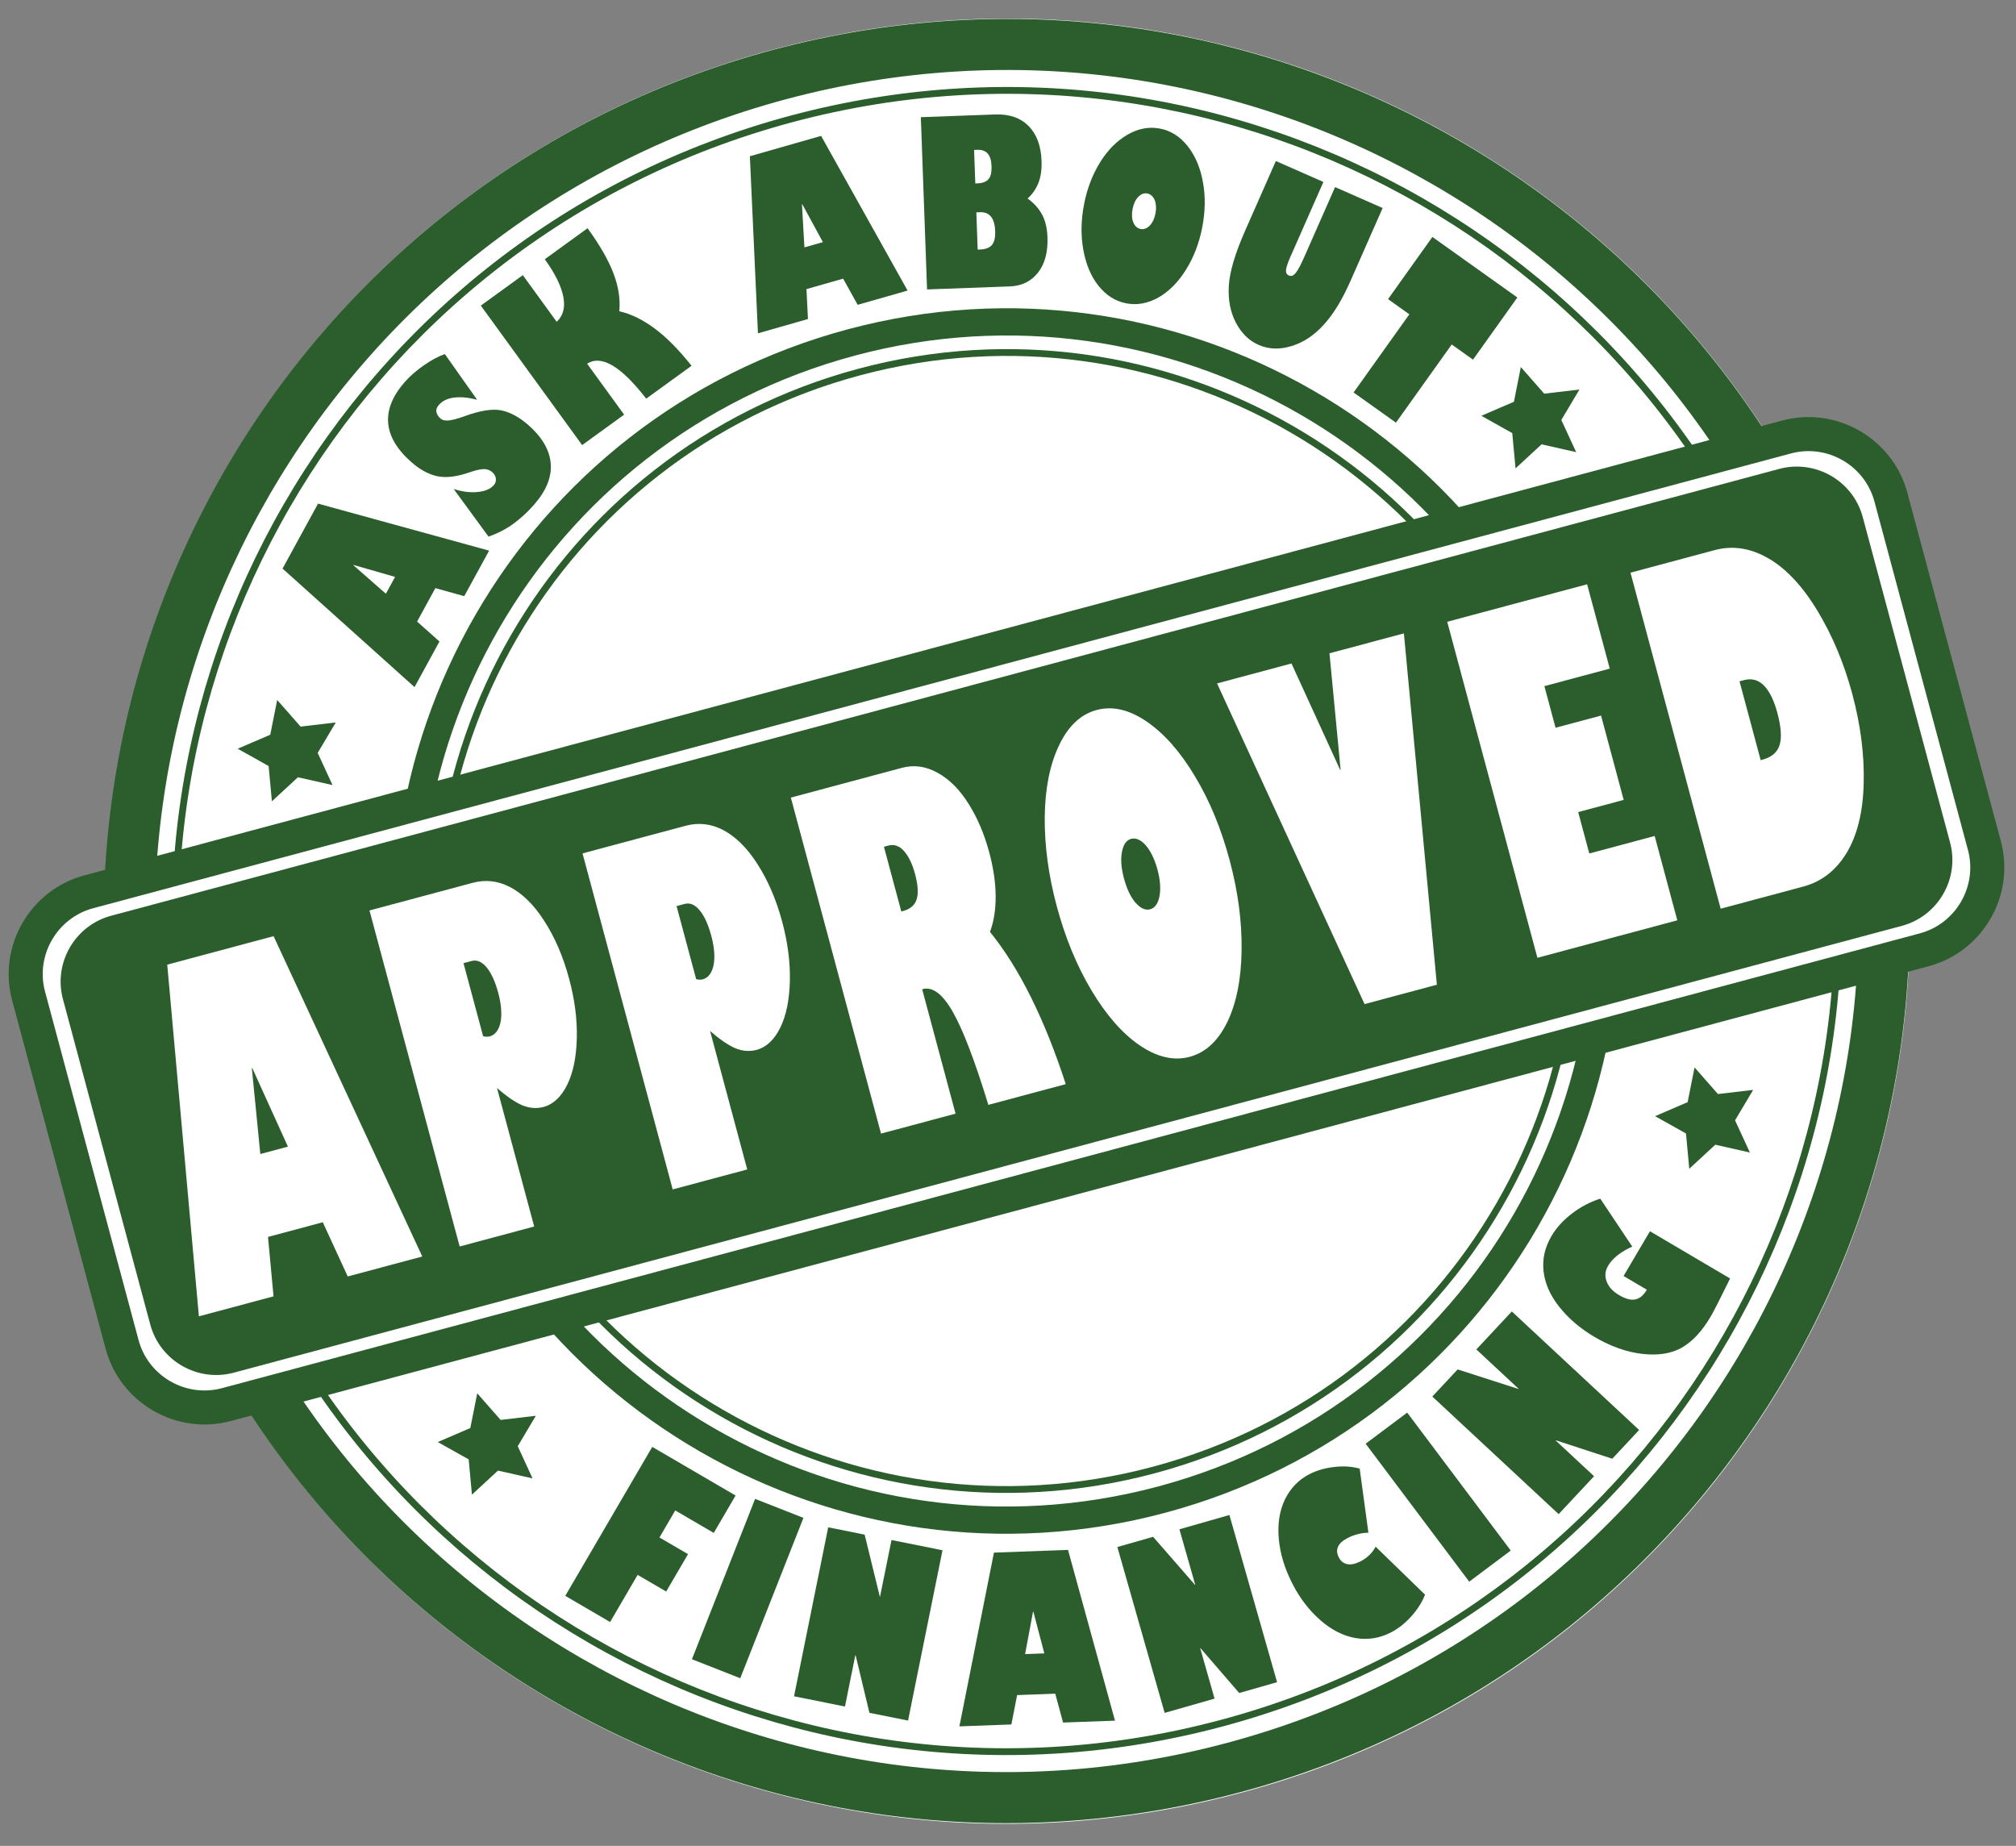
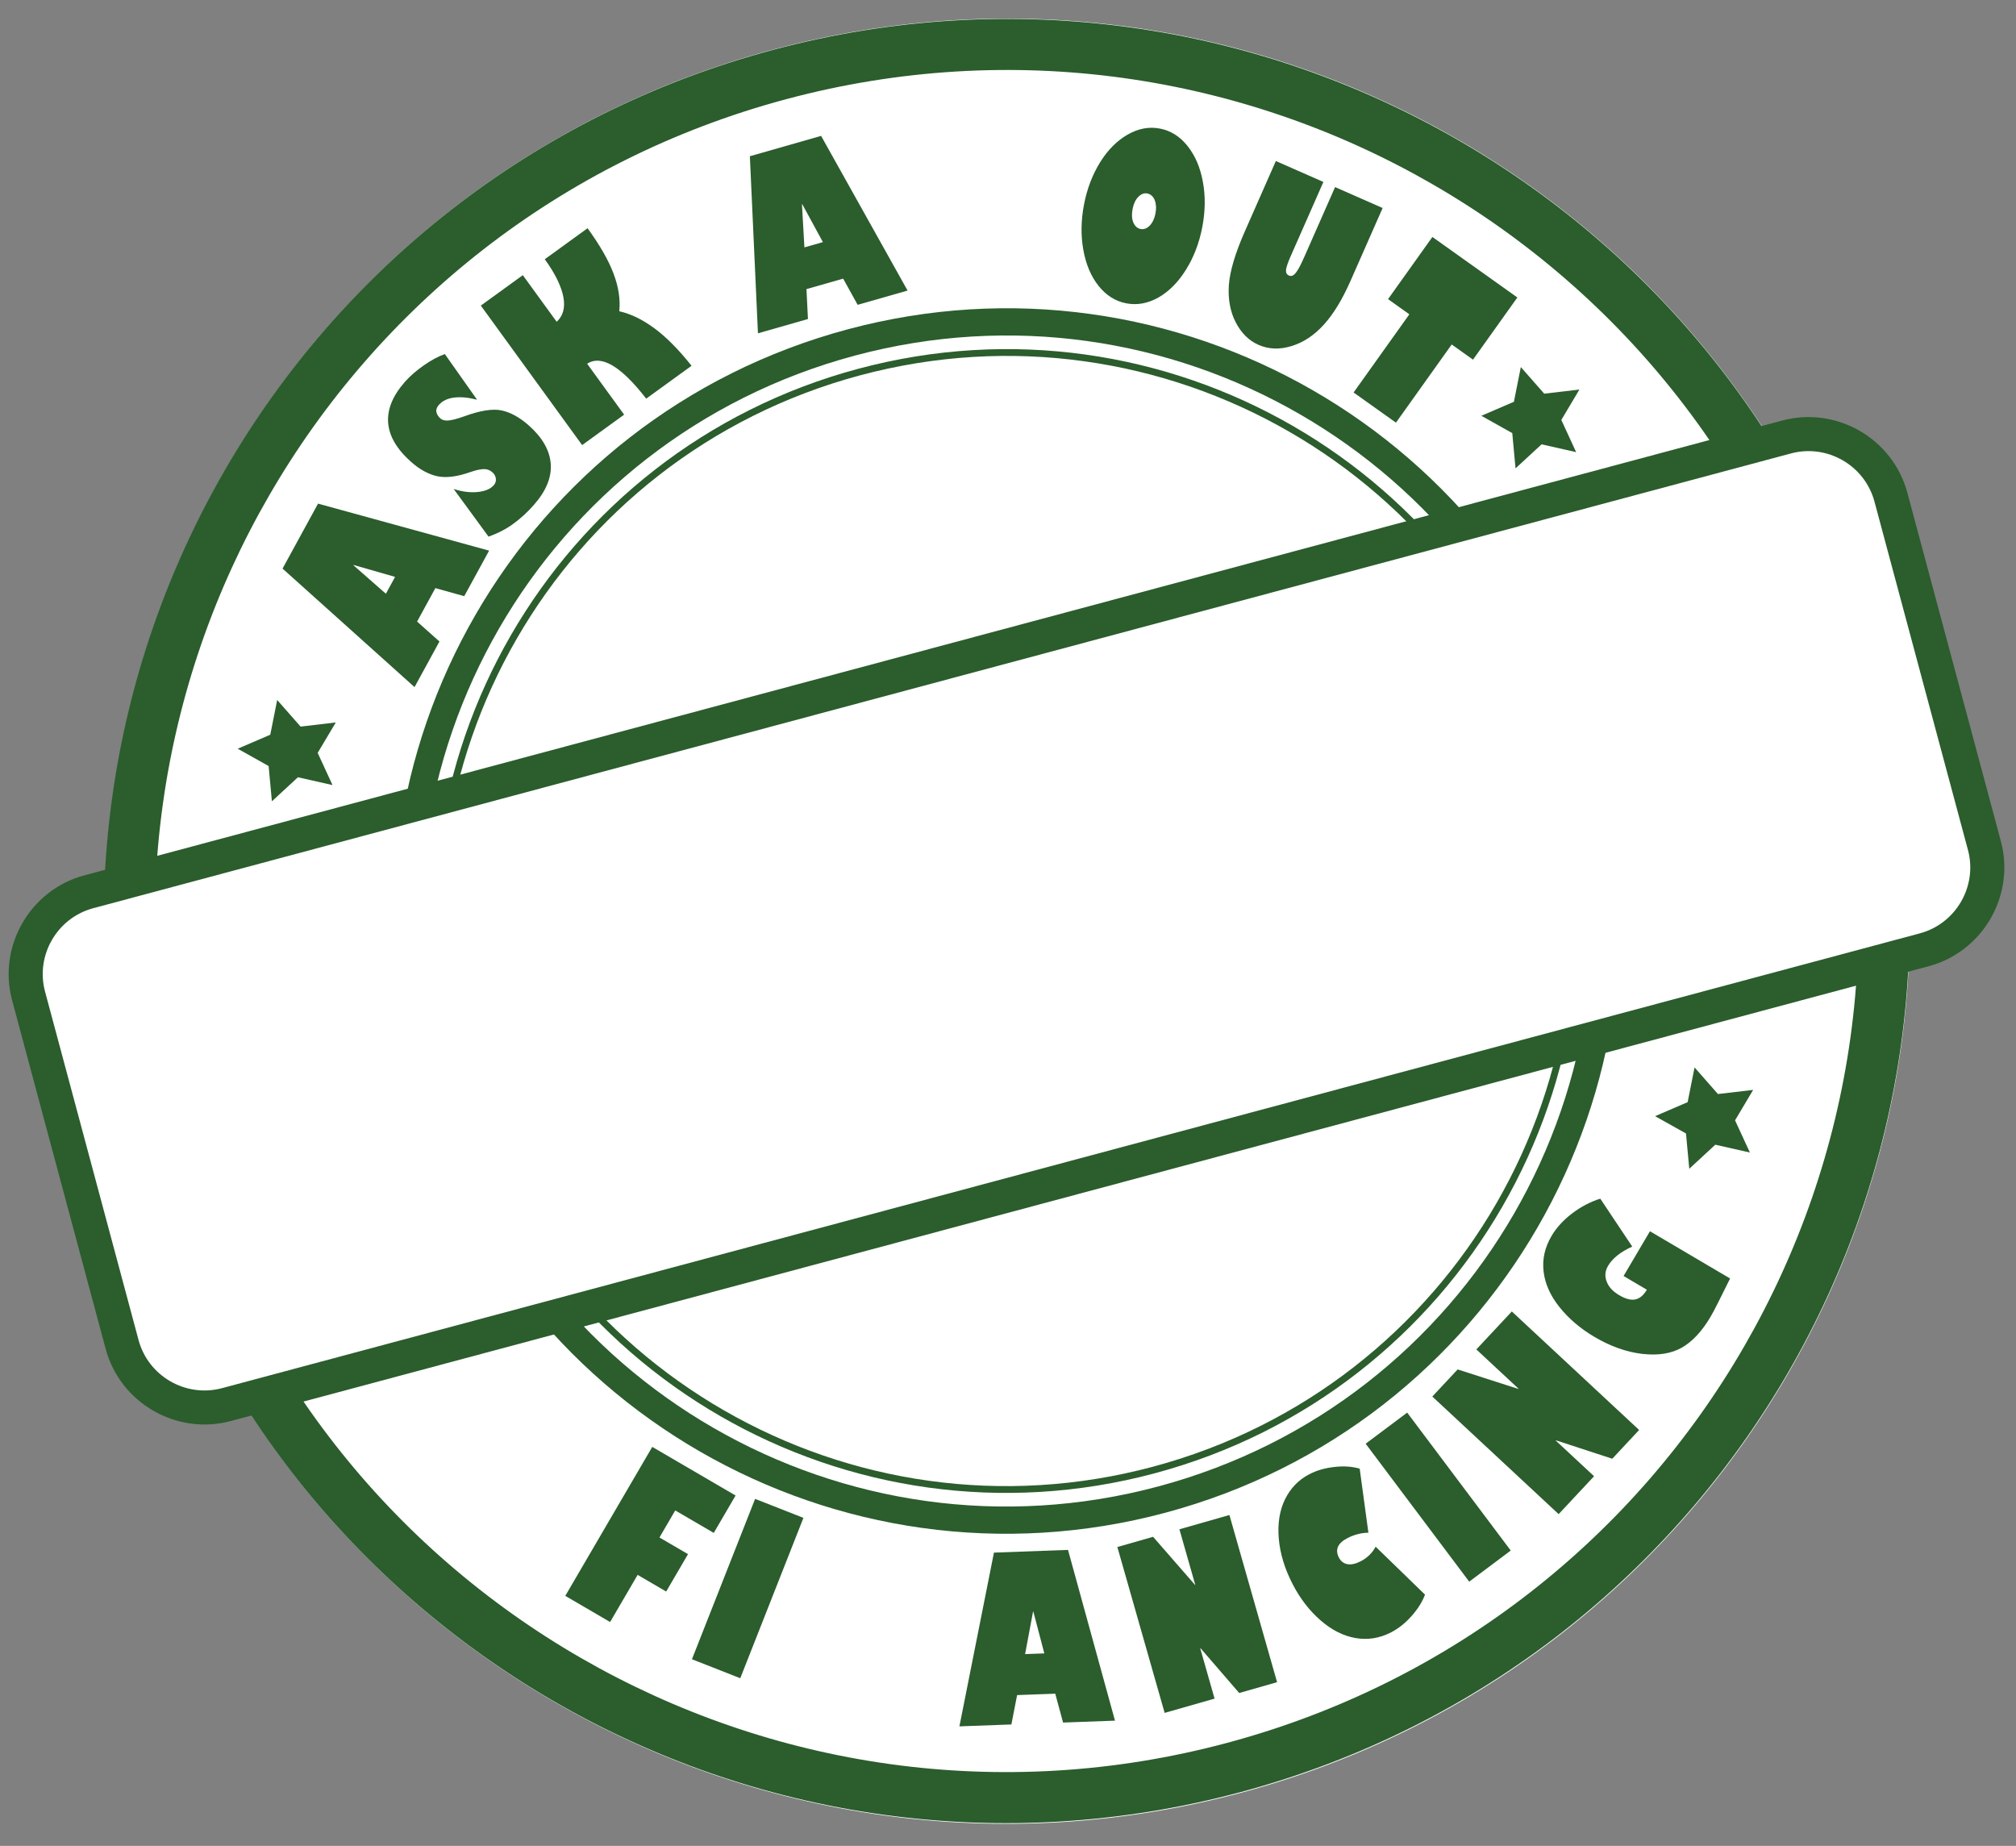
<svg xmlns="http://www.w3.org/2000/svg" xmlns:ns1="http://www.serif.com/" width="100%" height="100%" viewBox="0 0 296 271" version="1.1" xml:space="preserve" style="fill-rule:evenodd;clip-rule:evenodd;stroke-linejoin:round;stroke-miterlimit:1.414;">
  <rect x="0" y="0" width="296" height="271" fill="#808080" stroke="none" />
  <desc>Financing For Solar Energy</desc>
  <g id="Artboard1" transform="matrix(0.921,0,0,0.901,-172.585,-175.991)">
    <rect x="187.365" y="195.235" width="320.791" height="299.562" style="fill:none;" />
    <g transform="matrix(1.049,-0.287,0.281,1.072,486.916,307.406)">
      <g id="Background">
        <path d="M0,0C0,73.178 -59.322,132.5 -132.5,132.5C-205.678,132.5 -265,73.178 -265,0C-265,-73.178 -205.678,-132.5 -132.5,-132.5C-59.322,-132.5 0,-73.178 0,0" style="fill:white;fill-rule:nonzero;" />
      </g>
    </g>
    <g id="Circles" transform="matrix(1.086,0,0,1.109,-43.121,-53.843)">
      <g transform="matrix(0.966,-0.259,0.259,0.966,327.648,239.259)">
        <path d="M0,250C-69.036,250 -125,194.036 -125,125C-125,55.964 -69.036,0 0,0C69.036,0 125,55.964 125,125C125,194.036 69.036,250 0,250M0,-7.5C-73.178,-7.5 -132.5,51.822 -132.5,125C-132.5,198.178 -73.178,257.5 0,257.5C73.178,257.5 132.5,198.178 132.5,125C132.5,51.822 73.178,-7.5 0,-7.5" style="fill:rgb(43,93,45);fill-rule:nonzero;" />
      </g>
      <g transform="matrix(0.966,-0.259,0.259,0.966,328.553,242.64)">
-         <path d="M0,243C-67.103,243 -121.5,188.603 -121.5,121.5C-121.5,54.397 -67.103,0 0,0C67.103,0 121.5,54.397 121.5,121.5C121.5,188.603 67.103,243 0,243M0,-1C-67.655,-1 -122.5,53.845 -122.5,121.5C-122.5,189.155 -67.655,244 0,244C67.655,244 122.5,189.155 122.5,121.5C122.5,53.845 67.655,-1 0,-1" style="fill:rgb(43,93,45);fill-rule:nonzero;" />
-       </g>
+         </g>
      <g transform="matrix(0.966,-0.259,0.259,0.966,338.518,279.828)">
        <path d="M0,166C-45.839,166 -83,128.84 -83,83C-83,37.16 -45.839,0 0,0C45.84,0 83,37.16 83,83C83,128.84 45.84,166 0,166M0,-1C-46.392,-1 -84,36.605 -84,83C-84,129.395 -46.392,167 0,167C46.392,167 84,129.395 84,83C84,36.605 46.392,-1 0,-1" style="fill:rgb(43,93,45);fill-rule:nonzero;" />
      </g>
      <g transform="matrix(0.966,-0.259,0.259,0.966,337.742,276.93)">
        <path d="M0,172C-47.497,172 -86,133.497 -86,86C-86,38.503 -47.497,0 0,0C47.497,0 86,38.503 86,86C86,133.497 47.497,172 0,172M0,-4C-49.706,-4 -90,36.295 -90,86C-90,135.705 -49.706,176 0,176C49.705,176 90,135.705 90,86C90,36.295 49.705,-4 0,-4" style="fill:rgb(43,93,45);fill-rule:nonzero;" />
      </g>
    </g>
    <g id="APPROVED" transform="matrix(1.086,0,0,1.109,-43.121,-53.843)">
      <g transform="matrix(0.966,-0.259,0.259,0.966,227.765,422.867)">
        <path d="M0,-53C0,-61.25 6.75,-68 15,-68L273,-68C281.25,-68 288,-61.25 288,-53L288,0C288,8.25 281.25,15 273,15L15,15C6.75,15 0,8.25 0,0L0,-53Z" style="fill:rgb(43,93,45);fill-rule:nonzero;" />
      </g>
      <g transform="matrix(0.966,-0.259,0.259,0.966,232.595,421.573)">
        <path d="M0,-53C0,-58.5 4.5,-63 10,-63L268,-63C273.5,-63 278,-58.5 278,-53L278,0C278,5.5 273.5,10 268,10L10,10C4.5,10 0,5.5 0,0L0,-53Z" style="fill:white;fill-rule:nonzero;" />
      </g>
      <g transform="matrix(0.966,-0.259,0.259,0.966,234.315,419.3)">
-         <path d="M0,-49.5C0,-55 4.5,-59.5 10,-59.5L263.5,-59.5C269,-59.5 273.5,-55 273.5,-49.5L273.5,0C273.5,5.5 269,10 263.5,10L10,10C4.5,10 0,5.5 0,0L0,-49.5Z" style="fill:rgb(43,93,45);fill-rule:nonzero;" />
-       </g>
+         </g>
      <g transform="matrix(0.966,-0.259,0.259,0.966,-80.908,105.442)">
        <g transform="matrix(0.501,0,0,1,114.971,0)">
          <path d="M280.341,334.308L298.092,385.418L275.485,385.418L272.537,376.777L255.925,376.777L252.977,385.418L230.336,385.418L248.087,334.308L280.341,334.308ZM260.044,364.719L268.418,364.719L264.298,352.226L264.164,352.226L260.044,364.719Z" style="fill:white;fill-rule:nonzero;" />
        </g>
        <g transform="matrix(0.501,0,0,1,133.477,0)">
          <path d="M323.803,351.59C323.803,354.738 323.032,357.63 321.492,360.265C319.929,362.944 317.852,365.032 315.262,366.528C312.627,368.046 309.803,368.805 306.788,368.805C304.756,368.805 302.836,368.471 301.027,367.801C299.196,367.086 297.22,365.936 295.099,364.351L295.099,385.418L272.491,385.418L272.491,334.308L303.841,334.308C305.694,334.308 307.469,334.47 309.166,334.793C310.863,335.117 312.454,335.614 313.939,336.284C315.424,336.954 316.775,337.797 317.992,338.812C319.209,339.828 320.252,341.017 321.123,342.379C322.91,345.148 323.803,348.218 323.803,351.59ZM295.099,356.48C295.769,356.659 296.394,356.748 296.975,356.748C297.801,356.748 298.566,356.608 299.269,356.329C299.972,356.05 300.575,355.659 301.078,355.157C301.58,354.655 301.971,354.041 302.25,353.315C302.529,352.589 302.669,351.791 302.669,350.92C302.669,349.179 302.216,347.817 301.312,346.834C300.408,345.852 299.152,345.36 297.544,345.36L295.099,345.36L295.099,356.48Z" style="fill:white;fill-rule:nonzero;" />
        </g>
        <g transform="matrix(0.501,0,0,1,149.637,0)">
          <path d="M356.168,351.59C356.168,354.738 355.398,357.63 353.857,360.265C352.294,362.944 350.217,365.032 347.627,366.528C344.993,368.046 342.168,368.805 339.154,368.805C337.122,368.805 335.201,368.471 333.393,367.801C331.562,367.086 329.586,365.936 327.465,364.351L327.465,385.418L304.857,385.418L304.857,334.308L336.206,334.308C338.059,334.308 339.835,334.47 341.532,334.793C343.229,335.117 344.819,335.614 346.304,336.284C347.789,336.954 349.14,337.797 350.357,338.812C351.574,339.828 352.618,341.017 353.489,342.379C355.275,345.148 356.168,348.218 356.168,351.59ZM327.465,356.48C328.134,356.659 328.76,356.748 329.34,356.748C330.166,356.748 330.931,356.608 331.634,356.329C332.338,356.05 332.941,355.659 333.443,355.157C333.945,354.655 334.336,354.041 334.615,353.315C334.894,352.589 335.034,351.791 335.034,350.92C335.034,349.179 334.582,347.817 333.677,346.834C332.773,345.852 331.517,345.36 329.91,345.36L327.465,345.36L327.465,356.48Z" style="fill:white;fill-rule:nonzero;" />
        </g>
        <g transform="matrix(0.501,0,0,1,165.472,0)">
          <path d="M370.165,334.308C373.804,334.308 377.042,335 379.878,336.384C382.713,337.746 384.846,339.611 386.275,341.978C387.704,344.3 388.418,346.845 388.418,349.614C388.418,351.981 387.922,354.124 386.928,356.045C385.934,357.965 384.489,359.595 382.591,360.935C385.382,364.083 387.598,367.706 389.239,371.803C390.88,375.9 391.957,380.439 392.471,385.418L368.992,385.418C368.524,378.675 367.53,373.841 366.012,370.916C364.493,367.968 362.216,366.494 359.179,366.494L359.045,366.494L359.045,385.418L336.437,385.418L336.437,334.308L370.165,334.308ZM359.045,354.671L359.581,354.671C361.747,354.671 363.321,354.292 364.303,353.533C365.286,352.773 365.777,351.557 365.777,349.882C365.777,348.341 365.319,347.113 364.404,346.198C363.488,345.282 362.149,344.824 360.385,344.824L359.045,344.824L359.045,354.671Z" style="fill:white;fill-rule:nonzero;" />
        </g>
        <g transform="matrix(0.501,0,0,1,182.711,0)">
          <path d="M390.157,358.456C390.157,360.064 390.638,361.359 391.598,362.341C392.58,363.324 393.786,363.815 395.215,363.815C396.644,363.815 397.85,363.324 398.832,362.341C399.815,361.314 400.306,360.019 400.306,358.456C400.306,357.675 400.177,356.955 399.921,356.296C399.664,355.637 399.312,355.073 398.866,354.604C398.419,354.136 397.878,353.767 397.241,353.499C396.605,353.231 395.918,353.097 395.181,353.097C393.752,353.097 392.558,353.6 391.598,354.604C390.638,355.587 390.157,356.871 390.157,358.456ZM395.215,333.504C400.038,333.504 404.47,334.687 408.512,337.054C412.553,339.421 415.713,342.614 417.99,346.633C420.29,350.63 421.44,355.029 421.44,359.829C421.44,364.608 420.29,369.029 417.99,373.093C415.713,377.156 412.553,380.372 408.512,382.739C404.448,385.083 400.016,386.255 395.215,386.255C390.414,386.255 385.993,385.083 381.952,382.739C377.955,380.416 374.795,377.212 372.473,373.126C370.173,369.062 369.023,364.63 369.023,359.829C369.023,355.14 370.151,350.764 372.406,346.7C374.661,342.681 377.821,339.477 381.885,337.088C385.949,334.698 390.392,333.504 395.215,333.504Z" style="fill:white;fill-rule:nonzero;" />
        </g>
        <g transform="matrix(0.501,0,0,1,198.906,0)">
          <path d="M421.555,334.308L427.249,351.255L427.383,351.255L433.076,334.308L455.651,334.308L438.301,385.418L416.363,385.418L398.98,334.308L421.555,334.308Z" style="fill:white;fill-rule:nonzero;" />
        </g>
        <g transform="matrix(0.501,0,0,1,215.259,0)">
          <path d="M478.588,334.308L478.588,347.135L458.76,347.135L458.76,353.466L472.56,353.466L472.56,366.293L458.76,366.293L458.76,372.59L478.588,372.59L478.588,385.418L436.153,385.418L436.153,334.308L478.588,334.308Z" style="fill:white;fill-rule:nonzero;" />
        </g>
        <g transform="matrix(0.501,0,0,1,229.142,0)">
          <path d="M489.582,334.308C495.03,334.308 499.887,335.379 504.151,337.523C508.416,339.667 511.721,342.781 514.065,346.868C516.41,350.931 517.582,355.297 517.582,359.963C517.582,364.719 516.376,369.118 513.965,373.16C511.598,377.156 508.237,380.204 503.883,382.303C499.552,384.38 494.617,385.418 489.079,385.418L464.027,385.418L464.027,334.308L489.582,334.308ZM486.634,365.858L487.237,365.858C489.961,365.858 491.926,365.384 493.132,364.435C494.338,363.486 494.941,361.928 494.941,359.762C494.941,357.864 494.366,356.407 493.216,355.392C492.066,354.376 490.308,353.868 487.941,353.868L486.634,353.868L486.634,365.858Z" style="fill:white;fill-rule:nonzero;" />
        </g>
      </g>
    </g>
    <g id="ASK-ABOUT" ns1:id="ASK ABOUT" transform="matrix(1.086,0,0,1.109,-43.121,-53.843)">
      <g transform="matrix(0.326,-0.597,0.878,0.48,-84.5,112.014)">
        <path d="M1.412,390.642L10.211,415.976L-0.995,415.976L-2.456,411.693L-10.69,411.693L-12.151,415.976L-23.374,415.976L-14.575,390.642L1.412,390.642ZM-8.648,405.717L-4.498,405.717L-6.54,399.524L-6.606,399.524L-8.648,405.717Z" style="fill:rgb(43,93,45);fill-rule:nonzero;" />
      </g>
      <g transform="matrix(0.45,-0.51,0.75,0.662,-61.284,83.216)">
        <path d="M106.235,380.256C107.098,380.256 107.972,380.298 108.858,380.381C109.743,380.464 110.656,380.583 111.597,380.738C112.538,380.893 113.407,381.07 114.204,381.269C115,381.468 115.731,381.695 116.395,381.949L113.606,389.935C112.732,388.762 111.758,387.851 110.684,387.204C109.61,386.556 108.487,386.233 107.314,386.233C106.617,386.233 106.113,386.374 105.803,386.656C105.493,386.938 105.338,387.29 105.338,387.71C105.338,388.109 105.64,388.491 106.243,388.856C106.846,389.221 107.779,389.642 109.04,390.117C112.328,391.324 114.453,392.525 115.415,393.72C116.356,394.893 116.827,396.343 116.827,398.07C116.827,400.759 115.806,402.82 113.764,404.254C111.722,405.687 108.681,406.404 104.641,406.404C102.538,406.404 100.54,406.26 98.648,405.972C96.755,405.684 94.896,405.192 93.07,404.494L95.809,396.028C96.584,397.245 97.563,398.225 98.748,398.966C99.921,399.708 101.055,400.078 102.151,400.078C102.693,400.078 103.144,399.943 103.504,399.672C103.864,399.401 104.043,399.06 104.043,398.651C104.043,398.164 103.792,397.74 103.288,397.381C102.784,397.021 102.001,396.636 100.939,396.227C98.327,395.242 96.534,394.174 95.56,393.023C94.597,391.861 94.116,390.438 94.116,388.756C94.116,385.934 95.134,383.812 97.17,382.389C99.207,380.967 102.228,380.256 106.235,380.256Z" style="fill:rgb(43,93,45);fill-rule:nonzero;" />
      </g>
      <g transform="matrix(0.55,-0.399,0.587,0.809,-30.049,68.531)">
        <path d="M210.141,346.633L210.141,355.099C211.049,355.033 211.865,354.806 212.59,354.419C213.315,354.031 213.929,353.481 214.433,352.767C214.936,352.053 215.324,351.184 215.595,350.16C215.866,349.137 216.002,347.961 216.002,346.633L227.424,346.633C227.424,349.72 227.02,352.26 226.212,354.253C225.415,356.256 224.153,357.922 222.427,359.25C224.109,360.545 225.434,362.23 226.403,364.305C227.371,366.38 227.949,368.934 228.137,371.967L216.035,371.967C215.758,365.935 213.794,362.852 210.141,362.719L210.141,371.967L198.935,371.967L198.935,346.633L210.141,346.633Z" style="fill:rgb(43,93,45);fill-rule:nonzero;" />
      </g>
      <g transform="matrix(0.654,-0.187,0.274,0.962,24.571,75.338)">
        <path d="M367.607,247.455L376.405,272.789L365.199,272.789L363.738,268.505L355.504,268.505L354.043,272.789L342.82,272.789L351.619,247.455L367.607,247.455ZM357.546,262.529L361.696,262.529L359.654,256.336L359.588,256.336L357.546,262.529Z" style="fill:rgb(43,93,45);fill-rule:nonzero;" />
      </g>
      <g transform="matrix(0.68,-0.025,0.036,0.999,53.816,100.522)">
-         <path d="M439.738,152.123C442.803,152.123 445.177,152.743 446.86,153.983C448.564,155.222 449.416,156.96 449.416,159.196C449.416,160.468 449.131,161.545 448.561,162.425C447.991,163.305 447.175,164.043 446.113,164.641C447.419,165.327 448.409,166.127 449.084,167.04C449.759,167.953 450.097,169.09 450.097,170.452C450.097,172.632 449.328,174.342 447.789,175.581C446.24,176.832 444.176,177.457 441.597,177.457L423.734,177.457L423.734,152.123L439.738,152.123ZM434.956,162.151L435.272,162.151C435.881,162.151 436.395,162.106 436.816,162.018C437.236,161.929 437.579,161.786 437.845,161.586C438.111,161.387 438.302,161.13 438.418,160.814C438.534,160.499 438.592,160.12 438.592,159.677C438.592,158.814 438.34,158.189 437.837,157.801C437.333,157.414 436.617,157.22 435.687,157.22L434.956,157.22L434.956,162.151ZM434.956,171.879L435.421,171.879C436.639,171.879 437.519,171.68 438.061,171.282C438.603,170.883 438.874,170.208 438.874,169.256C438.874,167.353 437.828,166.401 435.737,166.401L434.956,166.401L434.956,171.879Z" style="fill:rgb(43,93,45);fill-rule:nonzero;" />
-       </g>
+         </g>
      <g transform="matrix(0.668,0.129,-0.189,0.982,67.141,133.954)">
        <path d="M483.157,60.196C483.157,60.993 483.395,61.635 483.871,62.122C484.358,62.609 484.956,62.852 485.664,62.852C486.373,62.852 486.97,62.609 487.457,62.122C487.944,61.613 488.188,60.971 488.188,60.196C488.188,59.809 488.124,59.452 487.997,59.125C487.87,58.799 487.695,58.519 487.474,58.287C487.252,58.055 486.984,57.872 486.669,57.739C486.353,57.606 486.013,57.54 485.648,57.54C484.939,57.54 484.347,57.789 483.871,58.287C483.395,58.774 483.157,59.41 483.157,60.196ZM485.664,47.828C488.055,47.828 490.252,48.415 492.255,49.588C494.258,50.761 495.824,52.344 496.953,54.336C498.093,56.317 498.663,58.497 498.663,60.877C498.663,63.245 498.093,65.437 496.953,67.451C495.824,69.465 494.258,71.059 492.255,72.232C490.241,73.394 488.044,73.975 485.664,73.975C483.285,73.975 481.093,73.394 479.09,72.232C477.109,71.081 475.543,69.493 474.392,67.468C473.252,65.453 472.682,63.256 472.682,60.877C472.682,58.553 473.241,56.383 474.359,54.369C475.476,52.377 477.043,50.789 479.057,49.604C481.071,48.42 483.274,47.828 485.664,47.828Z" style="fill:rgb(43,93,45);fill-rule:nonzero;" />
      </g>
      <g transform="matrix(0.622,0.274,-0.403,0.915,64.387,169.345)">
        <path d="M523.33,-62.832L523.33,-51.111C523.33,-49.617 523.208,-48.25 522.965,-47.01C522.721,-45.771 522.353,-44.65 521.861,-43.649C521.368,-42.647 520.748,-41.751 520.001,-40.959C519.254,-40.168 518.372,-39.473 517.353,-38.876C515.328,-37.68 513.114,-37.083 510.713,-37.083C508.466,-37.083 506.324,-37.636 504.288,-38.743C502.263,-39.85 500.724,-41.377 499.673,-43.325C498.643,-45.262 498.129,-48.012 498.129,-51.576L498.129,-62.832L509.351,-62.832L509.351,-50.895C509.351,-49.877 509.445,-49.169 509.634,-48.77C509.833,-48.394 510.181,-48.206 510.68,-48.206C510.978,-48.206 511.219,-48.272 511.402,-48.405C511.584,-48.538 511.728,-48.748 511.833,-49.036C511.938,-49.324 512.01,-49.694 512.049,-50.148C512.088,-50.602 512.107,-51.15 512.107,-51.792L512.107,-62.832L523.33,-62.832Z" style="fill:rgb(43,93,45);fill-rule:nonzero;" />
      </g>
      <g transform="matrix(0.554,0.395,-0.58,0.814,49.084,198.055)">
        <path d="M521.907,-166.853L521.907,-155.63L516.262,-155.63L516.262,-141.519L505.039,-141.519L505.039,-155.63L499.395,-155.63L499.395,-166.853L521.907,-166.853Z" style="fill:rgb(43,93,45);fill-rule:nonzero;" />
      </g>
    </g>
    <g id="FINANCING" transform="matrix(1.086,0,0,1.109,-43.121,-53.843)">
      <g transform="matrix(0.587,0.343,-0.504,0.864,57.714,186.303)">
        <path d="M524.835,90.39L524.835,96.748L515.206,96.748L515.206,101.347L522.345,101.347L522.345,107.705L515.206,107.705L515.206,115.724L504,115.724L504,90.39L524.835,90.39Z" style="fill:rgb(43,93,45);fill-rule:nonzero;" />
      </g>
      <g transform="matrix(0.633,0.249,-0.366,0.93,67.497,163.871)">
        <rect x="500.973" y="168.063" width="11.206" height="25.334" style="fill:rgb(43,93,45);fill-rule:nonzero;" />
      </g>
      <g transform="matrix(0.667,0.134,-0.198,0.98,67.381,135.351)">
-         <path d="M483.242,255.163L489.086,263.63L489.152,263.63L489.152,255.163L500.375,255.163L500.375,280.696L491.875,280.696L486.496,272.81L486.43,272.81L486.43,280.497L475.224,280.497L475.224,255.163L483.242,255.163Z" style="fill:rgb(43,93,45);fill-rule:nonzero;" />
-       </g>
+         </g>
      <g transform="matrix(0.68,-0.025,0.036,0.999,53.425,100.537)">
        <path d="M444.895,363.356L453.694,388.69L442.487,388.69L441.027,384.406L432.792,384.406L431.331,388.69L420.109,388.69L428.907,363.356L444.895,363.356ZM434.834,378.43L438.985,378.43L436.943,372.237L436.876,372.237L434.834,378.43Z" style="fill:rgb(43,93,45);fill-rule:nonzero;" />
      </g>
      <g transform="matrix(0.654,-0.187,0.274,0.962,24.639,75.318)">
        <path d="M353.516,458.705L359.36,467.172L359.426,467.172L359.426,458.705L370.649,458.705L370.649,484.238L362.149,484.238L356.77,476.352L356.703,476.352L356.703,484.039L345.497,484.039L345.497,458.705L353.516,458.705Z" style="fill:rgb(43,93,45);fill-rule:nonzero;" />
      </g>
      <g transform="matrix(0.604,-0.313,0.46,0.888,-5.441,66.333)">
        <path d="M281.491,521.468C283.295,521.468 285.138,521.717 287.019,522.215C288.879,522.691 290.439,523.333 291.701,524.141L287.003,533.089C286.338,532.857 285.616,532.68 284.836,532.558C284.056,532.436 283.267,532.375 282.47,532.375C281.264,532.375 280.365,532.541 279.773,532.873C279.18,533.206 278.884,533.687 278.884,534.318C278.884,534.949 279.214,535.436 279.872,535.779C280.531,536.122 281.48,536.293 282.719,536.293C283.516,536.293 284.28,536.216 285.01,536.061C285.741,535.906 286.405,535.685 287.003,535.397L291.701,544.993C290.395,545.778 288.79,546.415 286.886,546.902C285.027,547.378 283.223,547.616 281.474,547.616C278.674,547.616 276.206,547.062 274.07,545.956C271.934,544.849 270.285,543.288 269.123,541.274C267.961,539.271 267.379,537.085 267.379,534.716C267.379,532.149 268.005,529.841 269.255,527.793C270.506,525.746 272.205,524.18 274.352,523.095C276.521,522.011 278.901,521.468 281.491,521.468Z" style="fill:rgb(43,93,45);fill-rule:nonzero;" />
      </g>
      <g transform="matrix(0.544,-0.408,0.6,0.8,-31.171,68.105)">
        <rect x="196.909" y="561.301" width="11.206" height="25.334" style="fill:rgb(43,93,45);fill-rule:nonzero;" />
      </g>
      <g transform="matrix(0.464,-0.497,0.732,0.682,-58.194,81.069)">
        <path d="M114.62,589.13L120.464,597.596L120.53,597.596L120.53,589.13L131.753,589.13L131.753,614.663L123.253,614.663L117.874,606.777L117.808,606.777L117.808,614.464L106.602,614.464L106.602,589.13L114.62,589.13Z" style="fill:rgb(43,93,45);fill-rule:nonzero;" />
      </g>
      <g transform="matrix(0.345,-0.586,0.861,0.508,-81.744,106.859)">
        <path d="M10.668,601.717C12.76,601.717 14.918,602.027 17.143,602.647C18.25,602.956 19.287,603.316 20.256,603.726C21.224,604.135 22.124,604.594 22.954,605.104L17.542,612.724C15.284,611.639 13.203,611.097 11.299,611.097C10.027,611.097 9.003,611.429 8.228,612.093C7.453,612.735 7.066,613.604 7.066,614.699C7.066,615.773 7.392,616.556 8.045,617.048C8.698,617.541 9.722,617.787 11.117,617.787L11.117,613.819L22.339,613.819L22.339,627.482L16.811,627.748C15.915,627.792 15.156,627.823 14.537,627.839C13.917,627.856 13.43,627.864 13.076,627.864C9.446,627.864 6.485,627.422 4.194,626.536C1.936,625.662 0.099,624.151 -1.318,622.004C-2.712,619.868 -3.41,617.433 -3.41,614.699C-3.41,612.264 -2.834,610.029 -1.683,607.992C-0.543,605.978 1.089,604.428 3.214,603.344C5.328,602.259 7.813,601.717 10.668,601.717Z" style="fill:rgb(43,93,45);fill-rule:nonzero;" />
      </g>
    </g>
    <g id="STARS" transform="matrix(1.086,0,0,1.109,-43.121,-53.843)">
      <g transform="matrix(0.966,-0.259,0.259,0.966,256.618,341.224)">
        <path d="M0,-14.177L2.303,-9.51L7.453,-8.762L3.727,-5.13L4.606,0L0,-2.422L-4.606,0L-3.727,-5.13L-7.453,-8.762L-2.303,-9.51L0,-14.177Z" style="fill:rgb(43,93,45);fill-rule:nonzero;" />
      </g>
      <g transform="matrix(0.966,-0.259,0.259,0.966,439.178,292.307)">
        <path d="M0,-14.177L2.303,-9.51L7.453,-8.762L3.727,-5.13L4.606,0L0,-2.422L-4.606,0L-3.727,-5.13L-7.453,-8.762L-2.303,-9.51L0,-14.177Z" style="fill:rgb(43,93,45);fill-rule:nonzero;" />
      </g>
      <g transform="matrix(0.966,-0.259,0.259,0.966,285.984,443.095)">
-         <path d="M0,-14.177L2.303,-9.511L7.453,-8.762L3.727,-5.13L4.606,0L0,-2.422L-4.606,0L-3.727,-5.13L-7.453,-8.762L-2.303,-9.511L0,-14.177Z" style="fill:rgb(43,93,45);fill-rule:nonzero;" />
-       </g>
+         </g>
      <g transform="matrix(0.966,-0.259,0.259,0.966,464.681,395.213)">
        <path d="M0,-14.177L2.303,-9.511L7.453,-8.762L3.727,-5.13L4.606,0L0,-2.422L-4.606,0L-3.727,-5.13L-7.453,-8.762L-2.303,-9.511L0,-14.177Z" style="fill:rgb(43,93,45);fill-rule:nonzero;" />
      </g>
    </g>
  </g>
</svg>